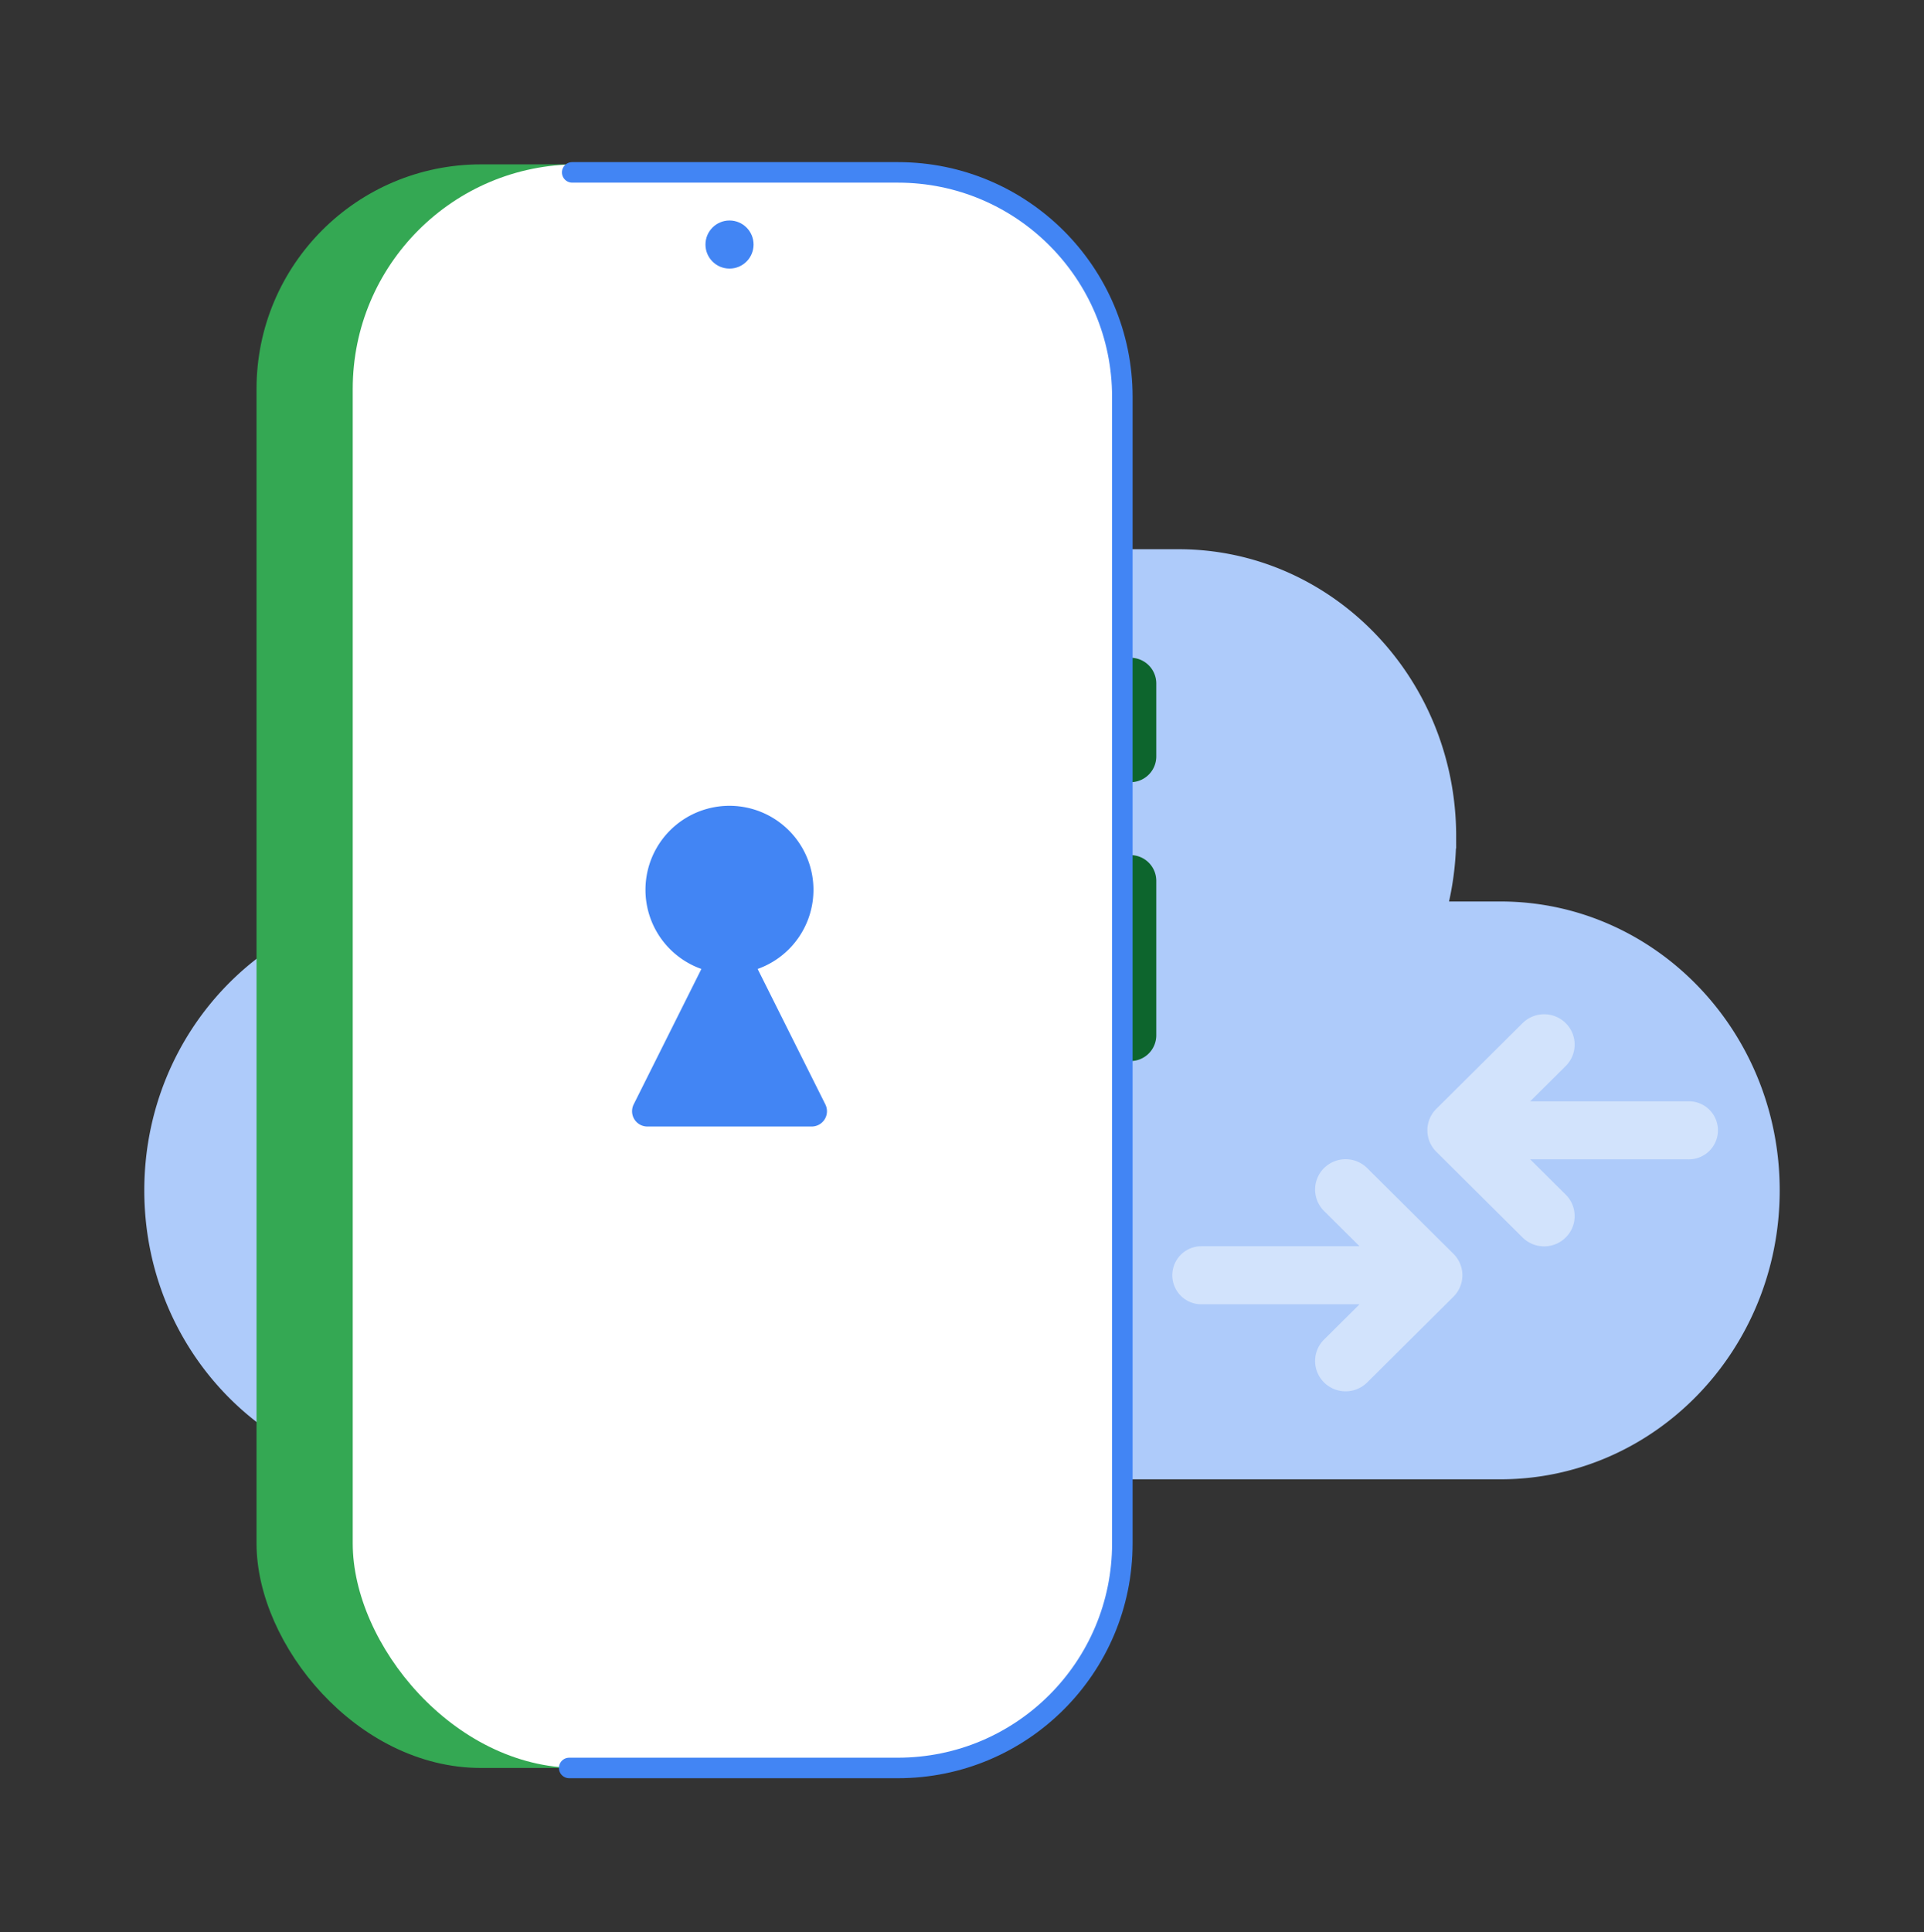
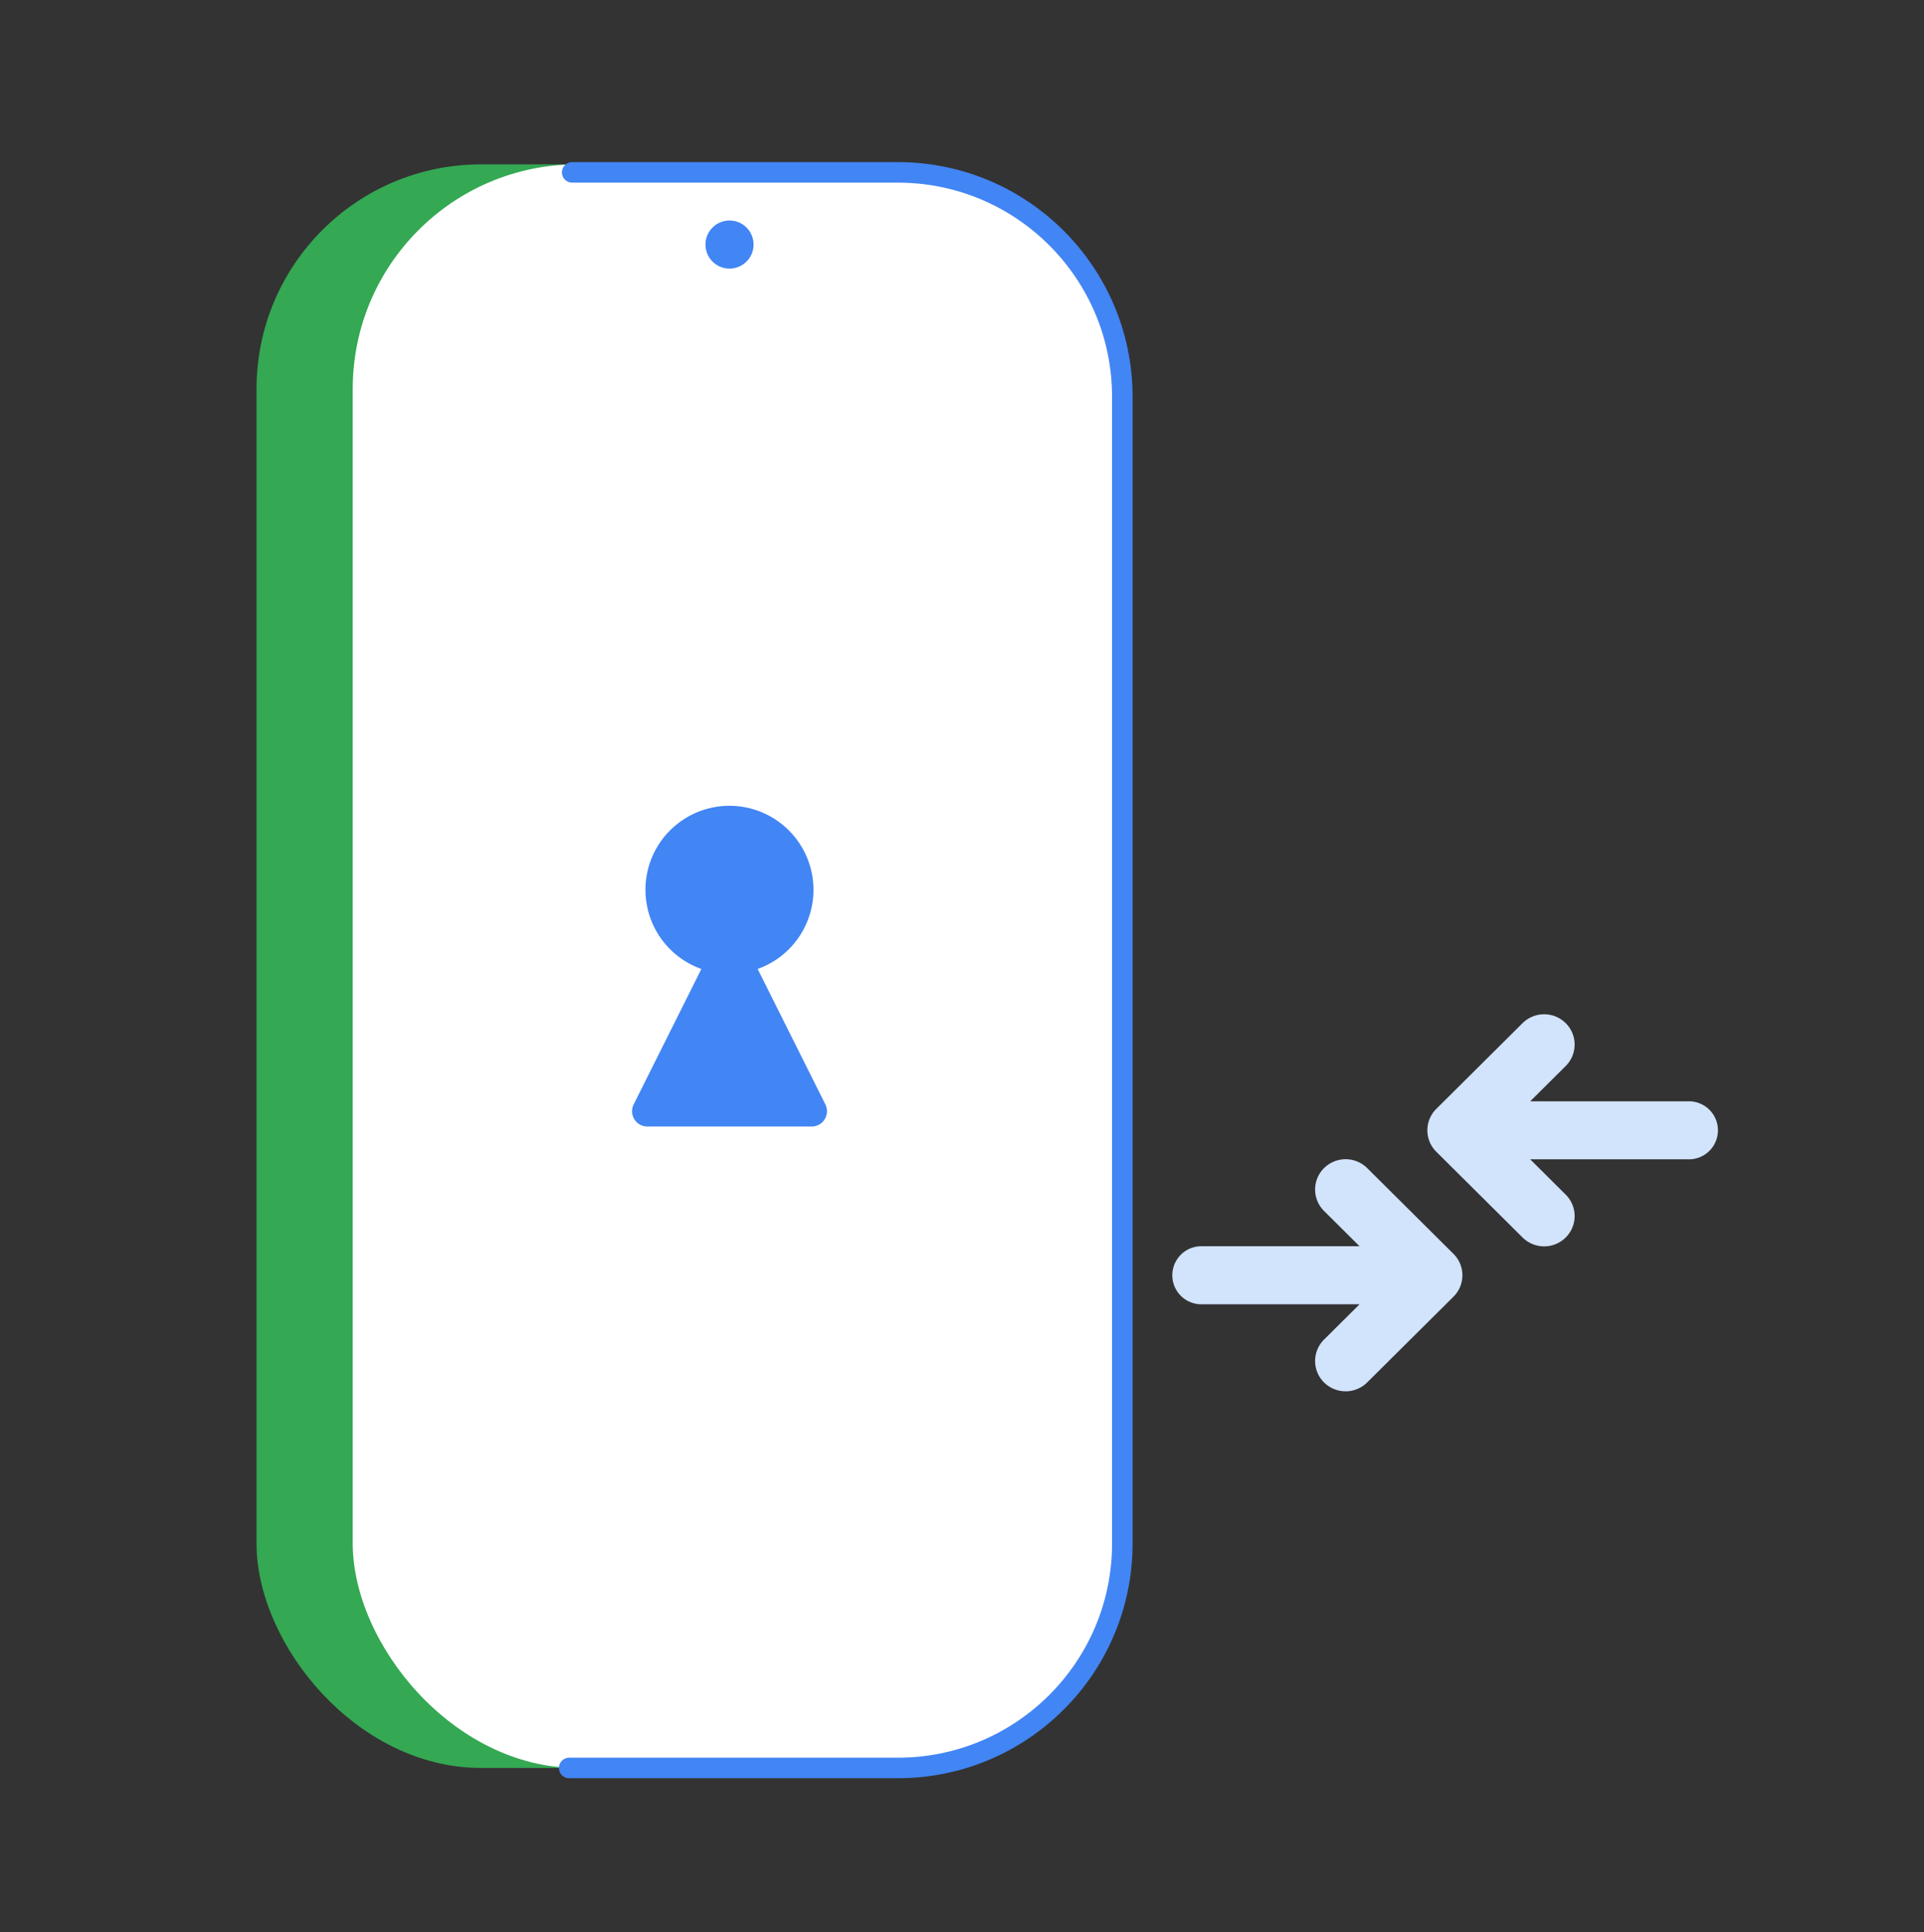
<svg xmlns="http://www.w3.org/2000/svg" width="240" height="241" fill="none">
  <rect width="100%" height="100%" fill="#333333" stroke="none" />
-   <path fill="#AECBFA" stroke="#AECBFA" stroke-width="3" d="M77.005 113.934h1.873l-.41-1.827c-.558-2.5-.854-5.105-.854-7.784C77.614 85.319 92.493 70 110.74 70h36.276c18.248 0 33.127 15.319 33.127 34.323a35.64 35.64 0 0 1-.855 7.784l-.409 1.827h8.292c18.359 0 33.329 15.413 33.329 34.533 0 19.121-14.97 34.533-33.329 34.533H52.829C34.47 183 19.5 167.588 19.5 148.467c0-19.12 14.97-34.533 33.33-34.533h24.175Z" />
-   <path fill="#0D652D" d="M144.234 85.247a3.21 3.21 0 0 0-3.21-3.21v15.517a3.21 3.21 0 0 0 3.21-3.21v-9.097ZM144.234 109.86a3.21 3.21 0 0 0-3.21-3.21v25.684a3.21 3.21 0 0 0 3.21-3.21V109.86Z" />
  <rect width="96.08" height="198.08" x="32.96" y="21.46" fill="#34A853" stroke="#34A853" stroke-width="1.92" rx="27.04" />
  <rect width="96" height="200" x="44" y="20.5" fill="#fff" rx="28" />
  <path stroke="#4285F4" stroke-linecap="round" stroke-width="2.56" d="M71 220.5h41c15.464 0 28-12.536 28-28v-143c0-15.464-12.536-28-28-28H71.376" />
  <circle cx="91" cy="30.5" r="3" fill="#4285F4" />
  <path fill="#4285F4" fill-rule="evenodd" d="M94.509 120.85a10.479 10.479 0 1 0-10.264-17.889 10.476 10.476 0 0 0 3.246 17.889l-8.446 16.893a1.905 1.905 0 0 0 1.704 2.757h20.502a1.905 1.905 0 0 0 1.704-2.757l-8.446-16.893Z" clip-rule="evenodd" />
  <path fill="#D2E3FC" fill-rule="evenodd" d="M179.164 138.3a3.764 3.764 0 0 0 0 5.347l.015.015 10.747 10.678a3.82 3.82 0 0 0 5.38 0 3.763 3.763 0 0 0 0-5.346l-4.43-4.402h19.74a3.619 3.619 0 1 0 0-7.237h-19.739l4.429-4.401a3.764 3.764 0 0 0 0-5.347 3.822 3.822 0 0 0-5.38 0L179.164 138.3ZM169.591 155.433l-4.429-4.401a3.764 3.764 0 0 1 0-5.347 3.823 3.823 0 0 1 5.381 0l10.737 10.669.025.025a3.757 3.757 0 0 1 1.114 2.673l-.002.122a3.759 3.759 0 0 1-1.112 2.551l-10.762 10.693a3.821 3.821 0 0 1-5.381 0 3.764 3.764 0 0 1 0-5.346l4.43-4.402h-19.739a3.618 3.618 0 1 1 0-7.237h19.738Z" clip-rule="evenodd" />
</svg>